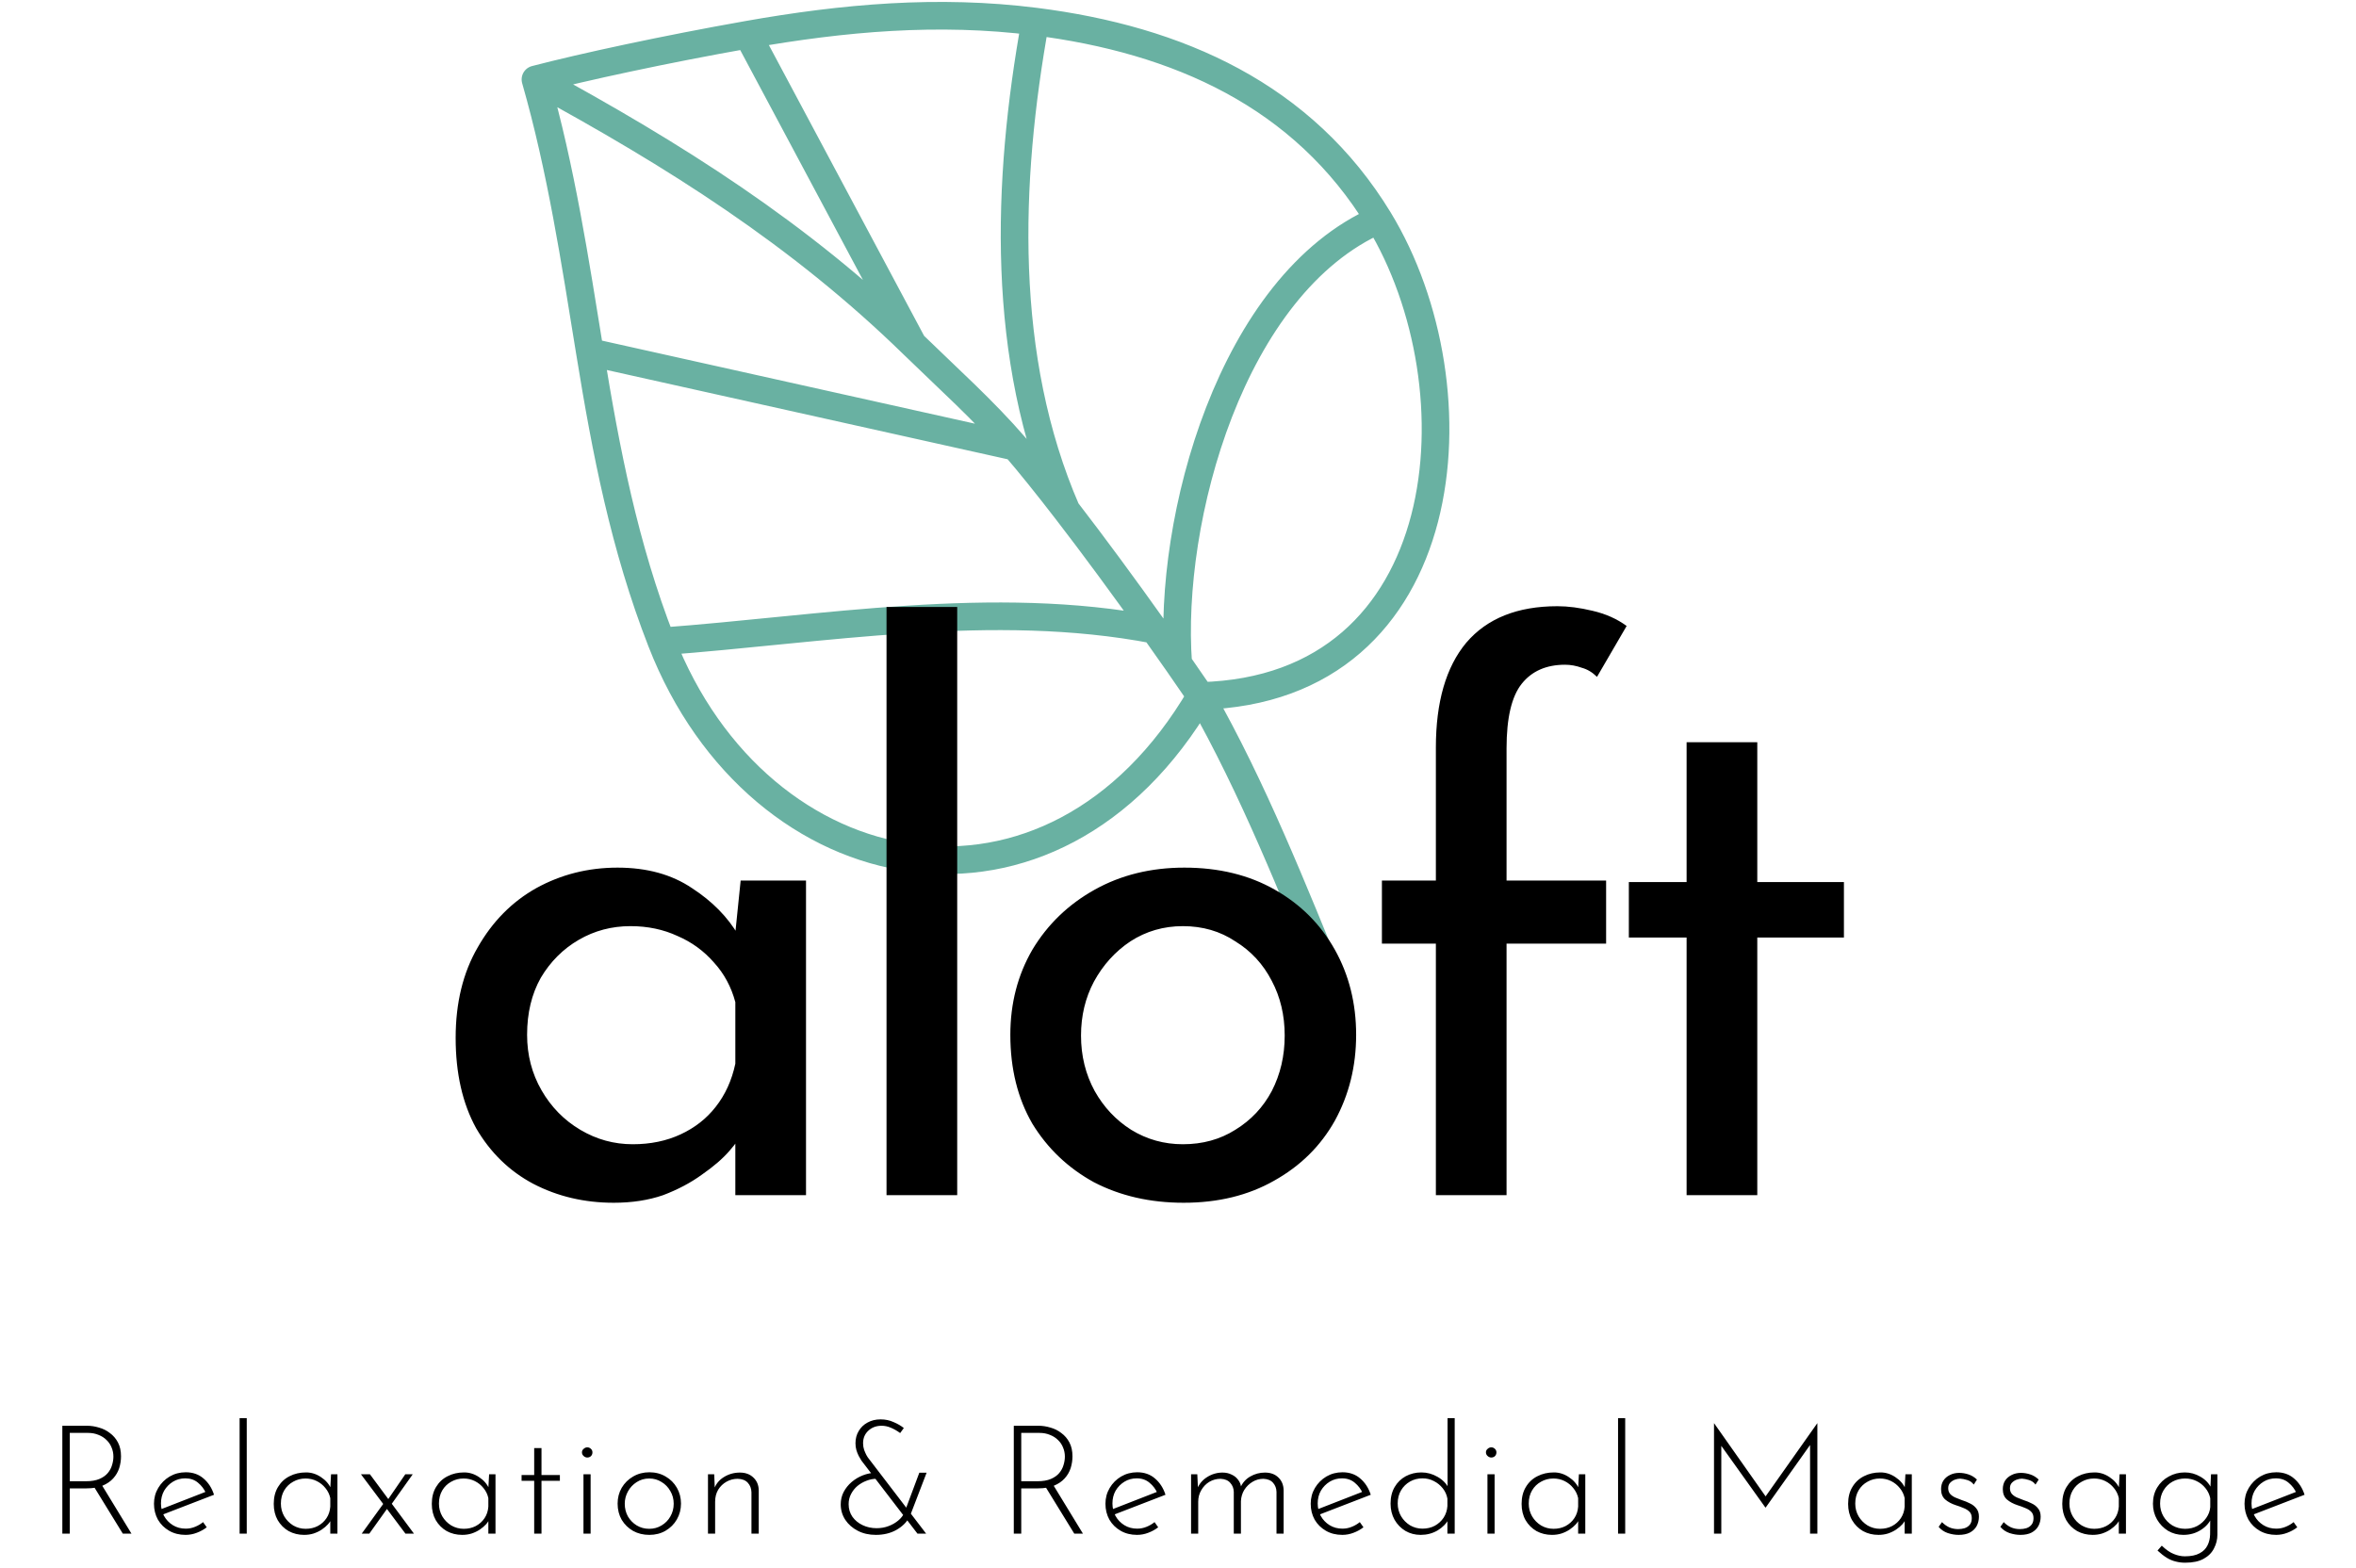
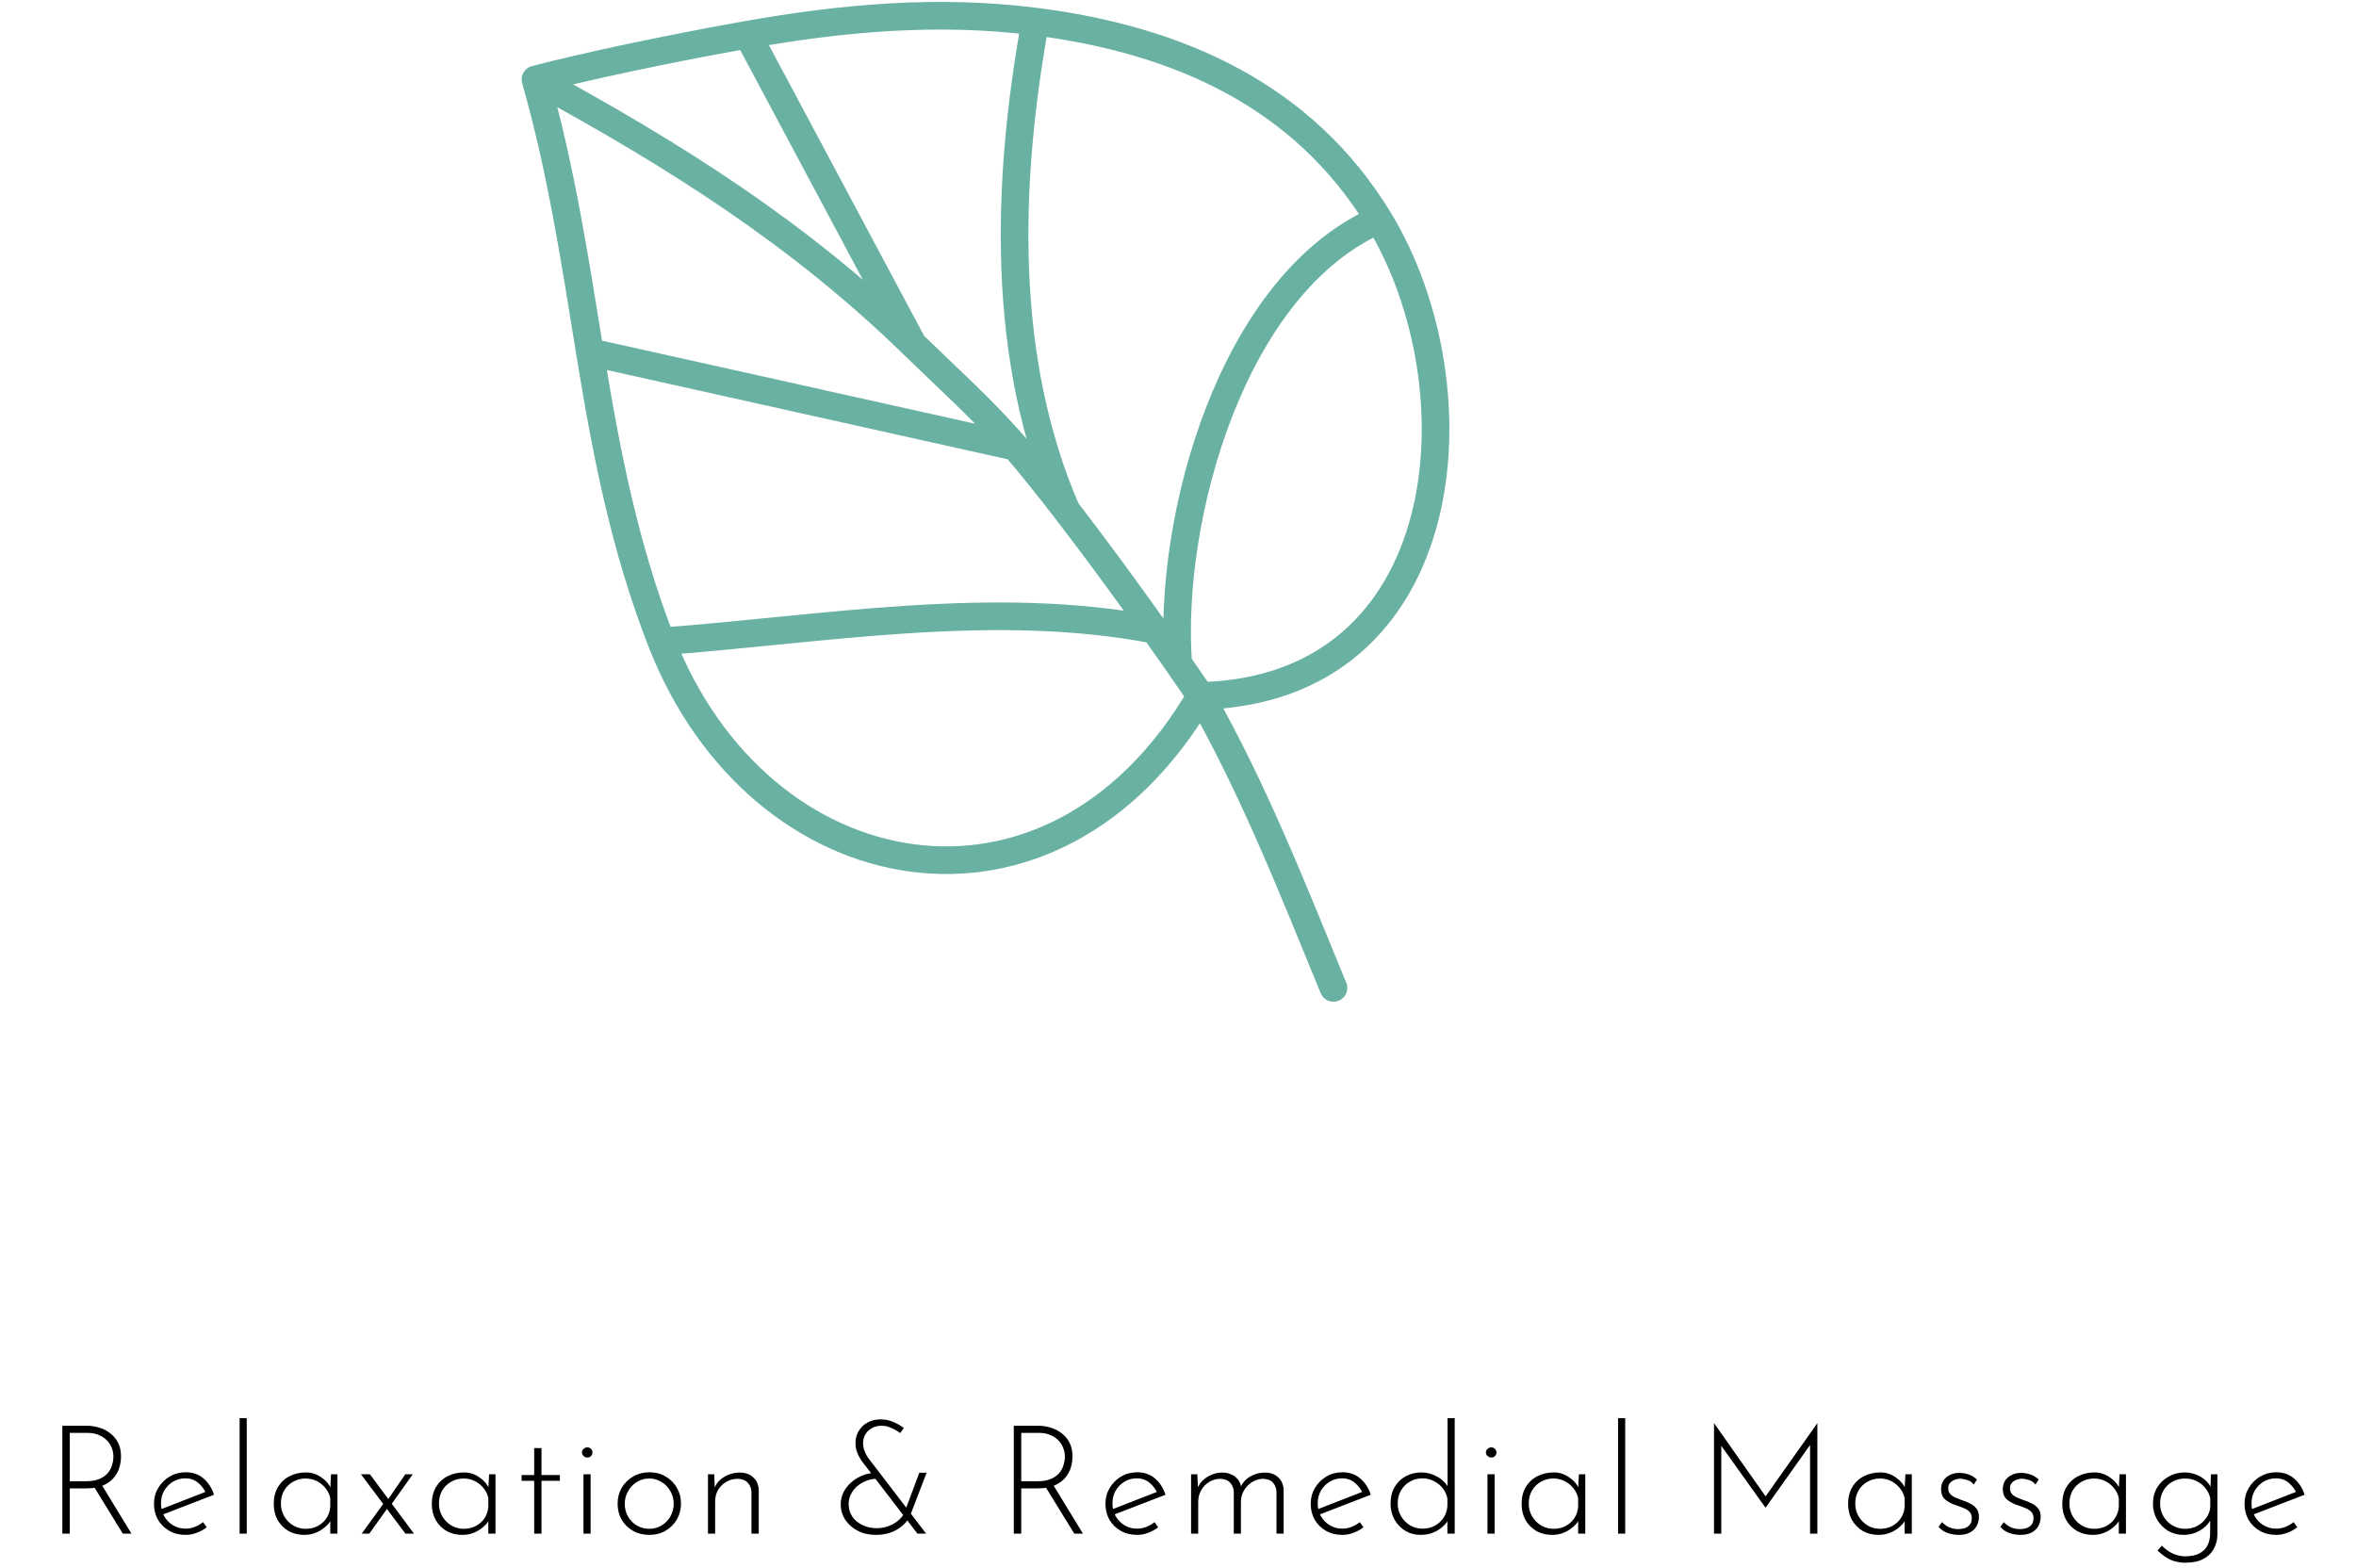
<svg xmlns="http://www.w3.org/2000/svg" width="341" height="227" viewBox="0 0 341 227" fill="none">
  <defs />
  <g id="Group 1">
    <path id="Relaxation &amp; Remedial Massage" d="M12.586 206.38C13.173 206.38 13.752 206.468 14.324 206.644C14.911 206.805 15.439 207.069 15.908 207.436C16.392 207.788 16.781 208.243 17.074 208.8C17.368 209.357 17.514 210.025 17.514 210.802C17.514 211.389 17.426 211.961 17.25 212.518C17.074 213.061 16.788 213.552 16.392 213.992C15.996 214.432 15.483 214.784 14.852 215.048C14.222 215.312 13.444 215.444 12.52 215.444H10.1V222H9.022V206.38H12.586ZM12.454 214.41C13.232 214.41 13.877 214.3 14.39 214.08C14.904 213.86 15.307 213.574 15.6 213.222C15.894 212.87 16.099 212.489 16.216 212.078C16.348 211.653 16.414 211.242 16.414 210.846C16.414 210.377 16.326 209.937 16.15 209.526C15.989 209.115 15.747 208.756 15.424 208.448C15.102 208.125 14.713 207.876 14.258 207.7C13.804 207.509 13.298 207.414 12.74 207.414H10.1V214.41H12.454ZM14.698 214.894L19.032 222H17.778L13.422 214.916L14.698 214.894ZM26.863 222.176C25.968 222.176 25.177 221.978 24.487 221.582C23.798 221.186 23.255 220.651 22.859 219.976C22.478 219.287 22.287 218.517 22.287 217.666C22.287 216.83 22.492 216.067 22.903 215.378C23.314 214.689 23.864 214.139 24.553 213.728C25.257 213.317 26.035 213.112 26.885 213.112C27.912 213.112 28.77 213.413 29.459 214.014C30.163 214.615 30.669 215.4 30.977 216.368L23.453 219.272L23.145 218.524L30.031 215.84L29.811 216.148C29.562 215.561 29.18 215.055 28.667 214.63C28.169 214.205 27.552 213.992 26.819 213.992C26.159 213.992 25.565 214.153 25.037 214.476C24.509 214.799 24.084 215.231 23.761 215.774C23.453 216.317 23.299 216.933 23.299 217.622C23.299 218.267 23.446 218.869 23.739 219.426C24.047 219.983 24.473 220.431 25.015 220.768C25.558 221.105 26.181 221.274 26.885 221.274C27.355 221.274 27.802 221.186 28.227 221.01C28.667 220.834 29.056 220.607 29.393 220.328L29.921 221.076C29.511 221.399 29.034 221.663 28.491 221.868C27.963 222.073 27.421 222.176 26.863 222.176ZM34.68 205.28H35.714V222H34.68V205.28ZM44.021 222.176C43.2 222.176 42.452 221.993 41.777 221.626C41.117 221.245 40.589 220.717 40.193 220.042C39.812 219.367 39.621 218.583 39.621 217.688C39.621 216.735 39.827 215.921 40.237 215.246C40.648 214.557 41.205 214.036 41.909 213.684C42.613 213.317 43.413 213.134 44.307 213.134C45.07 213.134 45.789 213.361 46.463 213.816C47.153 214.271 47.644 214.843 47.937 215.532L47.783 215.84L47.915 213.398H48.839V222H47.805V219.338L48.025 219.734C47.923 220.027 47.747 220.321 47.497 220.614C47.248 220.893 46.94 221.157 46.573 221.406C46.221 221.641 45.825 221.831 45.385 221.978C44.96 222.11 44.505 222.176 44.021 222.176ZM44.241 221.296C44.887 221.296 45.466 221.164 45.979 220.9C46.507 220.621 46.933 220.24 47.255 219.756C47.578 219.272 47.761 218.715 47.805 218.084V216.852C47.688 216.309 47.453 215.825 47.101 215.4C46.764 214.975 46.346 214.637 45.847 214.388C45.349 214.139 44.806 214.014 44.219 214.014C43.574 214.014 42.98 214.168 42.437 214.476C41.895 214.769 41.462 215.187 41.139 215.73C40.817 216.273 40.655 216.911 40.655 217.644C40.655 218.319 40.817 218.935 41.139 219.492C41.462 220.035 41.895 220.475 42.437 220.812C42.995 221.135 43.596 221.296 44.241 221.296ZM56.112 217.116L58.664 213.398H59.742L56.552 217.886L56.112 217.116ZM59.918 222H58.686L52.24 213.398H53.538L59.918 222ZM56.09 218.304L53.45 222H52.35L55.518 217.622L56.09 218.304ZM66.898 222.176C66.077 222.176 65.329 221.993 64.654 221.626C63.994 221.245 63.466 220.717 63.07 220.042C62.689 219.367 62.498 218.583 62.498 217.688C62.498 216.735 62.704 215.921 63.114 215.246C63.525 214.557 64.082 214.036 64.786 213.684C65.49 213.317 66.29 213.134 67.184 213.134C67.947 213.134 68.666 213.361 69.34 213.816C70.03 214.271 70.521 214.843 70.814 215.532L70.66 215.84L70.792 213.398H71.716V222H70.682V219.338L70.902 219.734C70.8 220.027 70.624 220.321 70.374 220.614C70.125 220.893 69.817 221.157 69.45 221.406C69.098 221.641 68.702 221.831 68.262 221.978C67.837 222.11 67.382 222.176 66.898 222.176ZM67.118 221.296C67.764 221.296 68.343 221.164 68.856 220.9C69.384 220.621 69.81 220.24 70.132 219.756C70.455 219.272 70.638 218.715 70.682 218.084V216.852C70.565 216.309 70.33 215.825 69.978 215.4C69.641 214.975 69.223 214.637 68.724 214.388C68.226 214.139 67.683 214.014 67.096 214.014C66.451 214.014 65.857 214.168 65.314 214.476C64.772 214.769 64.339 215.187 64.016 215.73C63.694 216.273 63.532 216.911 63.532 217.644C63.532 218.319 63.694 218.935 64.016 219.492C64.339 220.035 64.772 220.475 65.314 220.812C65.872 221.135 66.473 221.296 67.118 221.296ZM77.317 209.614H78.374V213.508H81.035V214.344H78.374V222H77.317V214.344H75.492V213.508H77.317V209.614ZM84.45 213.398H85.484V222H84.45V213.398ZM84.23 210.23C84.23 210.025 84.31 209.856 84.472 209.724C84.633 209.577 84.809 209.504 85 209.504C85.205 209.504 85.381 209.577 85.528 209.724C85.674 209.856 85.748 210.025 85.748 210.23C85.748 210.45 85.674 210.633 85.528 210.78C85.381 210.912 85.205 210.978 85 210.978C84.809 210.978 84.633 210.905 84.472 210.758C84.31 210.611 84.23 210.435 84.23 210.23ZM89.391 217.644C89.391 216.808 89.589 216.045 89.985 215.356C90.396 214.667 90.946 214.124 91.635 213.728C92.339 213.317 93.124 213.112 93.989 213.112C94.869 213.112 95.654 213.317 96.343 213.728C97.032 214.124 97.575 214.667 97.971 215.356C98.367 216.045 98.565 216.808 98.565 217.644C98.565 218.48 98.367 219.243 97.971 219.932C97.575 220.621 97.025 221.171 96.321 221.582C95.632 221.978 94.855 222.176 93.989 222.176C93.109 222.176 92.325 221.985 91.635 221.604C90.946 221.208 90.396 220.673 89.985 219.998C89.589 219.309 89.391 218.524 89.391 217.644ZM90.425 217.666C90.425 218.341 90.579 218.957 90.887 219.514C91.21 220.057 91.635 220.489 92.163 220.812C92.706 221.135 93.307 221.296 93.967 221.296C94.627 221.296 95.221 221.135 95.749 220.812C96.292 220.489 96.717 220.057 97.025 219.514C97.348 218.957 97.509 218.341 97.509 217.666C97.509 216.991 97.348 216.383 97.025 215.84C96.717 215.283 96.292 214.843 95.749 214.52C95.221 214.183 94.627 214.014 93.967 214.014C93.293 214.014 92.684 214.19 92.141 214.542C91.613 214.879 91.195 215.327 90.887 215.884C90.579 216.441 90.425 217.035 90.425 217.666ZM103.373 213.398L103.483 216.104L103.351 215.576C103.601 214.828 104.07 214.241 104.759 213.816C105.463 213.376 106.241 213.156 107.091 213.156C107.898 213.156 108.551 213.398 109.049 213.882C109.548 214.351 109.805 214.967 109.819 215.73V222H108.763V216.016C108.749 215.459 108.573 214.997 108.235 214.63C107.898 214.263 107.407 214.073 106.761 214.058C106.189 214.058 105.654 214.197 105.155 214.476C104.657 214.755 104.253 215.143 103.945 215.642C103.652 216.141 103.505 216.72 103.505 217.38V222H102.471V213.398H103.373ZM134.049 222C134.005 222 133.91 222 133.763 222C133.631 222 133.492 222 133.345 222C133.199 222 133.067 222 132.949 222C132.847 222 132.795 222 132.795 222L124.677 211.418C124.56 211.213 124.428 210.985 124.281 210.736C124.149 210.472 124.039 210.193 123.951 209.9C123.863 209.592 123.819 209.262 123.819 208.91C123.819 208.25 123.973 207.663 124.281 207.15C124.589 206.622 125.015 206.211 125.557 205.918C126.115 205.61 126.745 205.456 127.449 205.456C128.139 205.456 128.769 205.588 129.341 205.852C129.928 206.101 130.419 206.387 130.815 206.71L130.287 207.436C129.847 207.113 129.4 206.857 128.945 206.666C128.505 206.475 128.058 206.38 127.603 206.38C126.826 206.38 126.181 206.622 125.667 207.106C125.169 207.575 124.919 208.177 124.919 208.91C124.919 209.247 124.971 209.57 125.073 209.878C125.191 210.186 125.301 210.435 125.403 210.626C125.521 210.817 125.587 210.927 125.601 210.956L134.049 222ZM126.833 214.058C126.364 214.058 125.887 214.153 125.403 214.344C124.934 214.52 124.501 214.769 124.105 215.092C123.724 215.415 123.416 215.803 123.181 216.258C122.947 216.698 122.829 217.189 122.829 217.732C122.829 218.421 123.013 219.03 123.379 219.558C123.746 220.071 124.237 220.475 124.853 220.768C125.469 221.061 126.144 221.208 126.877 221.208C127.508 221.208 128.087 221.105 128.615 220.9C129.158 220.695 129.627 220.423 130.023 220.086C130.419 219.749 130.705 219.382 130.881 218.986L131.563 219.69C131.182 220.394 130.566 220.988 129.715 221.472C128.865 221.941 127.882 222.176 126.767 222.176C125.785 222.176 124.912 221.978 124.149 221.582C123.387 221.186 122.785 220.658 122.345 219.998C121.905 219.323 121.685 218.575 121.685 217.754C121.685 217.109 121.825 216.515 122.103 215.972C122.397 215.415 122.785 214.931 123.269 214.52C123.753 214.109 124.296 213.787 124.897 213.552C125.499 213.317 126.122 213.193 126.767 213.178L126.833 214.058ZM133.059 213.178H134.115L131.673 219.536L130.903 218.942L133.059 213.178ZM150.298 206.38C150.885 206.38 151.464 206.468 152.036 206.644C152.623 206.805 153.151 207.069 153.62 207.436C154.104 207.788 154.493 208.243 154.786 208.8C155.079 209.357 155.226 210.025 155.226 210.802C155.226 211.389 155.138 211.961 154.962 212.518C154.786 213.061 154.5 213.552 154.104 213.992C153.708 214.432 153.195 214.784 152.564 215.048C151.933 215.312 151.156 215.444 150.232 215.444H147.812V222H146.734V206.38H150.298ZM150.166 214.41C150.943 214.41 151.589 214.3 152.102 214.08C152.615 213.86 153.019 213.574 153.312 213.222C153.605 212.87 153.811 212.489 153.928 212.078C154.06 211.653 154.126 211.242 154.126 210.846C154.126 210.377 154.038 209.937 153.862 209.526C153.701 209.115 153.459 208.756 153.136 208.448C152.813 208.125 152.425 207.876 151.97 207.7C151.515 207.509 151.009 207.414 150.452 207.414H147.812V214.41H150.166ZM152.41 214.894L156.744 222H155.49L151.134 214.916L152.41 214.894ZM164.575 222.176C163.68 222.176 162.888 221.978 162.199 221.582C161.51 221.186 160.967 220.651 160.571 219.976C160.19 219.287 159.999 218.517 159.999 217.666C159.999 216.83 160.204 216.067 160.615 215.378C161.026 214.689 161.576 214.139 162.265 213.728C162.969 213.317 163.746 213.112 164.597 213.112C165.624 213.112 166.482 213.413 167.171 214.014C167.875 214.615 168.381 215.4 168.689 216.368L161.165 219.272L160.857 218.524L167.743 215.84L167.523 216.148C167.274 215.561 166.892 215.055 166.379 214.63C165.88 214.205 165.264 213.992 164.531 213.992C163.871 213.992 163.277 214.153 162.749 214.476C162.221 214.799 161.796 215.231 161.473 215.774C161.165 216.317 161.011 216.933 161.011 217.622C161.011 218.267 161.158 218.869 161.451 219.426C161.759 219.983 162.184 220.431 162.727 220.768C163.27 221.105 163.893 221.274 164.597 221.274C165.066 221.274 165.514 221.186 165.939 221.01C166.379 220.834 166.768 220.607 167.105 220.328L167.633 221.076C167.222 221.399 166.746 221.663 166.203 221.868C165.675 222.073 165.132 222.176 164.575 222.176ZM173.294 213.398L173.404 215.796L173.25 215.576C173.543 214.828 174.027 214.241 174.702 213.816C175.391 213.376 176.139 213.156 176.946 213.156C177.43 213.156 177.862 213.251 178.244 213.442C178.64 213.618 178.955 213.867 179.19 214.19C179.439 214.498 179.586 214.857 179.63 215.268L179.498 215.4C179.806 214.667 180.29 214.109 180.95 213.728C181.61 213.347 182.321 213.156 183.084 213.156C183.905 213.156 184.558 213.398 185.042 213.882C185.526 214.351 185.775 214.967 185.79 215.73V222H184.756V215.95C184.741 215.437 184.58 215.004 184.272 214.652C183.964 214.285 183.494 214.087 182.864 214.058C182.292 214.058 181.764 214.205 181.28 214.498C180.796 214.791 180.4 215.18 180.092 215.664C179.798 216.148 179.637 216.691 179.608 217.292V222H178.574V215.95C178.559 215.437 178.39 215.004 178.068 214.652C177.76 214.285 177.29 214.087 176.66 214.058C176.073 214.058 175.53 214.205 175.032 214.498C174.548 214.791 174.159 215.195 173.866 215.708C173.572 216.207 173.426 216.764 173.426 217.38V222H172.392V213.398H173.294ZM194.284 222.176C193.389 222.176 192.597 221.978 191.908 221.582C191.219 221.186 190.676 220.651 190.28 219.976C189.899 219.287 189.708 218.517 189.708 217.666C189.708 216.83 189.913 216.067 190.324 215.378C190.735 214.689 191.285 214.139 191.974 213.728C192.678 213.317 193.455 213.112 194.306 213.112C195.333 213.112 196.191 213.413 196.88 214.014C197.584 214.615 198.09 215.4 198.398 216.368L190.874 219.272L190.566 218.524L197.452 215.84L197.232 216.148C196.983 215.561 196.601 215.055 196.088 214.63C195.589 214.205 194.973 213.992 194.24 213.992C193.58 213.992 192.986 214.153 192.458 214.476C191.93 214.799 191.505 215.231 191.182 215.774C190.874 216.317 190.72 216.933 190.72 217.622C190.72 218.267 190.867 218.869 191.16 219.426C191.468 219.983 191.893 220.431 192.436 220.768C192.979 221.105 193.602 221.274 194.306 221.274C194.775 221.274 195.223 221.186 195.648 221.01C196.088 220.834 196.477 220.607 196.814 220.328L197.342 221.076C196.931 221.399 196.455 221.663 195.912 221.868C195.384 222.073 194.841 222.176 194.284 222.176ZM205.621 222.176C204.814 222.176 204.081 221.985 203.421 221.604C202.761 221.208 202.233 220.665 201.837 219.976C201.455 219.287 201.265 218.509 201.265 217.644C201.265 216.72 201.463 215.921 201.859 215.246C202.255 214.571 202.79 214.051 203.465 213.684C204.154 213.317 204.909 213.134 205.731 213.134C206.552 213.134 207.329 213.347 208.063 213.772C208.811 214.197 209.353 214.755 209.691 215.444L209.515 215.928V205.28H210.549V222H209.493V219.36L209.713 219.844C209.346 220.533 208.796 221.098 208.063 221.538C207.329 221.963 206.515 222.176 205.621 222.176ZM205.885 221.274C206.545 221.274 207.139 221.135 207.667 220.856C208.195 220.563 208.62 220.174 208.943 219.69C209.265 219.191 209.449 218.634 209.493 218.018V216.918C209.39 216.361 209.163 215.862 208.811 215.422C208.459 214.982 208.033 214.637 207.535 214.388C207.036 214.124 206.486 213.992 205.885 213.992C205.225 213.992 204.623 214.146 204.081 214.454C203.538 214.762 203.105 215.187 202.783 215.73C202.46 216.273 202.299 216.903 202.299 217.622C202.299 218.297 202.46 218.913 202.783 219.47C203.105 220.013 203.538 220.453 204.081 220.79C204.638 221.113 205.239 221.274 205.885 221.274ZM215.29 213.398H216.324V222H215.29V213.398ZM215.07 210.23C215.07 210.025 215.151 209.856 215.312 209.724C215.474 209.577 215.65 209.504 215.84 209.504C216.046 209.504 216.222 209.577 216.368 209.724C216.515 209.856 216.588 210.025 216.588 210.23C216.588 210.45 216.515 210.633 216.368 210.78C216.222 210.912 216.046 210.978 215.84 210.978C215.65 210.978 215.474 210.905 215.312 210.758C215.151 210.611 215.07 210.435 215.07 210.23ZM224.632 222.176C223.81 222.176 223.062 221.993 222.388 221.626C221.728 221.245 221.2 220.717 220.804 220.042C220.422 219.367 220.232 218.583 220.232 217.688C220.232 216.735 220.437 215.921 220.848 215.246C221.258 214.557 221.816 214.036 222.52 213.684C223.224 213.317 224.023 213.134 224.918 213.134C225.68 213.134 226.399 213.361 227.074 213.816C227.763 214.271 228.254 214.843 228.548 215.532L228.394 215.84L228.526 213.398H229.45V222H228.416V219.338L228.636 219.734C228.533 220.027 228.357 220.321 228.108 220.614C227.858 220.893 227.55 221.157 227.184 221.406C226.832 221.641 226.436 221.831 225.996 221.978C225.57 222.11 225.116 222.176 224.632 222.176ZM224.852 221.296C225.497 221.296 226.076 221.164 226.59 220.9C227.118 220.621 227.543 220.24 227.866 219.756C228.188 219.272 228.372 218.715 228.416 218.084V216.852C228.298 216.309 228.064 215.825 227.712 215.4C227.374 214.975 226.956 214.637 226.458 214.388C225.959 214.139 225.416 214.014 224.83 214.014C224.184 214.014 223.59 214.168 223.048 214.476C222.505 214.769 222.072 215.187 221.75 215.73C221.427 216.273 221.266 216.911 221.266 217.644C221.266 218.319 221.427 218.935 221.75 219.492C222.072 220.035 222.505 220.475 223.048 220.812C223.605 221.135 224.206 221.296 224.852 221.296ZM234.193 205.28H235.227V222H234.193V205.28ZM248.08 222V206.028H248.102L255.802 216.962L255.34 216.896L263.018 206.028H263.04V222H261.984V208.514L262.072 209.042L255.56 218.216H255.516L248.96 209.042L249.136 208.558V222H248.08ZM271.89 222.176C271.068 222.176 270.32 221.993 269.646 221.626C268.986 221.245 268.458 220.717 268.062 220.042C267.68 219.367 267.49 218.583 267.49 217.688C267.49 216.735 267.695 215.921 268.106 215.246C268.516 214.557 269.074 214.036 269.778 213.684C270.482 213.317 271.281 213.134 272.176 213.134C272.938 213.134 273.657 213.361 274.332 213.816C275.021 214.271 275.512 214.843 275.806 215.532L275.652 215.84L275.784 213.398H276.708V222H275.674V219.338L275.894 219.734C275.791 220.027 275.615 220.321 275.366 220.614C275.116 220.893 274.808 221.157 274.442 221.406C274.09 221.641 273.694 221.831 273.254 221.978C272.828 222.11 272.374 222.176 271.89 222.176ZM272.11 221.296C272.755 221.296 273.334 221.164 273.848 220.9C274.376 220.621 274.801 220.24 275.124 219.756C275.446 219.272 275.63 218.715 275.674 218.084V216.852C275.556 216.309 275.322 215.825 274.97 215.4C274.632 214.975 274.214 214.637 273.716 214.388C273.217 214.139 272.674 214.014 272.088 214.014C271.442 214.014 270.848 214.168 270.306 214.476C269.763 214.769 269.33 215.187 269.008 215.73C268.685 216.273 268.524 216.911 268.524 217.644C268.524 218.319 268.685 218.935 269.008 219.492C269.33 220.035 269.763 220.475 270.306 220.812C270.863 221.135 271.464 221.296 272.11 221.296ZM283.475 222.176C282.976 222.176 282.455 222.088 281.913 221.912C281.37 221.721 280.93 221.421 280.593 221.01L281.077 220.328C281.37 220.636 281.715 220.885 282.111 221.076C282.521 221.252 282.954 221.34 283.409 221.34C283.746 221.34 284.061 221.296 284.355 221.208C284.663 221.105 284.912 220.937 285.103 220.702C285.293 220.467 285.389 220.152 285.389 219.756C285.389 219.345 285.271 219.03 285.037 218.81C284.817 218.59 284.531 218.414 284.179 218.282C283.841 218.135 283.482 218.003 283.101 217.886C282.47 217.681 281.949 217.402 281.539 217.05C281.143 216.698 280.945 216.199 280.945 215.554C280.945 215.085 281.055 214.674 281.275 214.322C281.509 213.97 281.825 213.699 282.221 213.508C282.617 213.303 283.064 213.2 283.563 213.2C284.017 213.2 284.465 213.273 284.905 213.42C285.359 213.567 285.77 213.816 286.137 214.168L285.675 214.894C285.44 214.571 285.125 214.351 284.729 214.234C284.347 214.117 284.01 214.051 283.717 214.036C283.467 214.036 283.203 214.087 282.925 214.19C282.661 214.293 282.433 214.447 282.243 214.652C282.067 214.843 281.979 215.099 281.979 215.422C281.979 215.759 282.074 216.038 282.265 216.258C282.455 216.463 282.697 216.632 282.991 216.764C283.299 216.896 283.614 217.021 283.937 217.138C284.362 217.27 284.758 217.431 285.125 217.622C285.506 217.798 285.814 218.04 286.049 218.348C286.298 218.641 286.423 219.037 286.423 219.536C286.423 220.035 286.313 220.489 286.093 220.9C285.873 221.296 285.543 221.611 285.103 221.846C284.677 222.066 284.135 222.176 283.475 222.176ZM292.41 222.176C291.912 222.176 291.391 222.088 290.848 221.912C290.306 221.721 289.866 221.421 289.528 221.01L290.012 220.328C290.306 220.636 290.65 220.885 291.046 221.076C291.457 221.252 291.89 221.34 292.344 221.34C292.682 221.34 292.997 221.296 293.29 221.208C293.598 221.105 293.848 220.937 294.038 220.702C294.229 220.467 294.324 220.152 294.324 219.756C294.324 219.345 294.207 219.03 293.972 218.81C293.752 218.59 293.466 218.414 293.114 218.282C292.777 218.135 292.418 218.003 292.036 217.886C291.406 217.681 290.885 217.402 290.474 217.05C290.078 216.698 289.88 216.199 289.88 215.554C289.88 215.085 289.99 214.674 290.21 214.322C290.445 213.97 290.76 213.699 291.156 213.508C291.552 213.303 292 213.2 292.498 213.2C292.953 213.2 293.4 213.273 293.84 213.42C294.295 213.567 294.706 213.816 295.072 214.168L294.61 214.894C294.376 214.571 294.06 214.351 293.664 214.234C293.283 214.117 292.946 214.051 292.652 214.036C292.403 214.036 292.139 214.087 291.86 214.19C291.596 214.293 291.369 214.447 291.178 214.652C291.002 214.843 290.914 215.099 290.914 215.422C290.914 215.759 291.01 216.038 291.2 216.258C291.391 216.463 291.633 216.632 291.926 216.764C292.234 216.896 292.55 217.021 292.872 217.138C293.298 217.27 293.694 217.431 294.06 217.622C294.442 217.798 294.75 218.04 294.984 218.348C295.234 218.641 295.358 219.037 295.358 219.536C295.358 220.035 295.248 220.489 295.028 220.9C294.808 221.296 294.478 221.611 294.038 221.846C293.613 222.066 293.07 222.176 292.41 222.176ZM302.886 222.176C302.065 222.176 301.317 221.993 300.642 221.626C299.982 221.245 299.454 220.717 299.058 220.042C298.677 219.367 298.486 218.583 298.486 217.688C298.486 216.735 298.691 215.921 299.102 215.246C299.513 214.557 300.07 214.036 300.774 213.684C301.478 213.317 302.277 213.134 303.172 213.134C303.935 213.134 304.653 213.361 305.328 213.816C306.017 214.271 306.509 214.843 306.802 215.532L306.648 215.84L306.78 213.398H307.704V222H306.67V219.338L306.89 219.734C306.787 220.027 306.611 220.321 306.362 220.614C306.113 220.893 305.805 221.157 305.438 221.406C305.086 221.641 304.69 221.831 304.25 221.978C303.825 222.11 303.37 222.176 302.886 222.176ZM303.106 221.296C303.751 221.296 304.331 221.164 304.844 220.9C305.372 220.621 305.797 220.24 306.12 219.756C306.443 219.272 306.626 218.715 306.67 218.084V216.852C306.553 216.309 306.318 215.825 305.966 215.4C305.629 214.975 305.211 214.637 304.712 214.388C304.213 214.139 303.671 214.014 303.084 214.014C302.439 214.014 301.845 214.168 301.302 214.476C300.759 214.769 300.327 215.187 300.004 215.73C299.681 216.273 299.52 216.911 299.52 217.644C299.52 218.319 299.681 218.935 300.004 219.492C300.327 220.035 300.759 220.475 301.302 220.812C301.859 221.135 302.461 221.296 303.106 221.296ZM316.275 226.202C315.791 226.202 315.329 226.143 314.889 226.026C314.449 225.923 314.016 225.74 313.591 225.476C313.166 225.212 312.726 224.867 312.271 224.442L312.887 223.738C313.518 224.339 314.104 224.743 314.647 224.948C315.19 225.168 315.718 225.278 316.231 225.278C317.126 225.278 317.837 225.131 318.365 224.838C318.893 224.559 319.274 224.178 319.509 223.694C319.744 223.225 319.868 222.697 319.883 222.11L319.905 219.316L320.147 219.58C319.854 220.343 319.326 220.966 318.563 221.45C317.815 221.934 316.964 222.176 316.011 222.176C315.204 222.176 314.464 221.978 313.789 221.582C313.129 221.171 312.601 220.629 312.205 219.954C311.809 219.265 311.611 218.502 311.611 217.666C311.611 216.771 311.816 215.987 312.227 215.312C312.638 214.637 313.195 214.109 313.899 213.728C314.603 213.332 315.38 213.134 316.231 213.134C317.023 213.134 317.771 213.339 318.475 213.75C319.194 214.161 319.714 214.703 320.037 215.378L319.905 215.862L320.015 213.398H320.939V222.132C320.939 222.836 320.778 223.496 320.455 224.112C320.147 224.743 319.648 225.249 318.959 225.63C318.284 226.011 317.39 226.202 316.275 226.202ZM312.645 217.644C312.645 218.319 312.806 218.935 313.129 219.492C313.452 220.035 313.884 220.475 314.427 220.812C314.984 221.135 315.6 221.296 316.275 221.296C316.92 221.296 317.507 221.157 318.035 220.878C318.563 220.585 318.996 220.196 319.333 219.712C319.67 219.228 319.861 218.707 319.905 218.15V216.874C319.788 216.317 319.553 215.825 319.201 215.4C318.864 214.975 318.438 214.637 317.925 214.388C317.426 214.139 316.876 214.014 316.275 214.014C315.6 214.014 314.984 214.168 314.427 214.476C313.884 214.784 313.452 215.209 313.129 215.752C312.806 216.295 312.645 216.925 312.645 217.644ZM329.441 222.176C328.546 222.176 327.754 221.978 327.065 221.582C326.376 221.186 325.833 220.651 325.437 219.976C325.056 219.287 324.865 218.517 324.865 217.666C324.865 216.83 325.07 216.067 325.481 215.378C325.892 214.689 326.442 214.139 327.131 213.728C327.835 213.317 328.612 213.112 329.463 213.112C330.49 213.112 331.348 213.413 332.037 214.014C332.741 214.615 333.247 215.4 333.555 216.368L326.031 219.272L325.723 218.524L332.609 215.84L332.389 216.148C332.14 215.561 331.758 215.055 331.245 214.63C330.746 214.205 330.13 213.992 329.397 213.992C328.737 213.992 328.143 214.153 327.615 214.476C327.087 214.799 326.662 215.231 326.339 215.774C326.031 216.317 325.877 216.933 325.877 217.622C325.877 218.267 326.024 218.869 326.317 219.426C326.625 219.983 327.05 220.431 327.593 220.768C328.136 221.105 328.759 221.274 329.463 221.274C329.932 221.274 330.38 221.186 330.805 221.01C331.245 220.834 331.634 220.607 331.971 220.328L332.499 221.076C332.088 221.399 331.612 221.663 331.069 221.868C330.541 222.073 329.998 222.176 329.441 222.176Z" fill="black" />
    <path id="Vector" d="M77.5 11.5C84.358 9.712 96.293 7.128 108.214 5.02M77.5 11.5C81.216 24.466 83.212 37.656 85.375 50.963M77.5 11.5C97.629 22.447 115.73 33.839 132.139 49.84M108.214 5.02L132.139 49.84M108.214 5.02C122.113 2.561 135.807 1.349 149.847 3.123M85.375 50.963L146.935 64.675M85.375 50.963C87.719 65.387 90.356 79.085 95.72 92.849M132.139 49.84C137.116 54.693 142.394 59.399 146.935 64.675M173.772 100.738C172.706 99.178 171.623 97.61 170.531 96.042M173.772 100.738C211.01 99.786 214.395 56.146 199.581 31.804M173.772 100.738C152.315 137.414 109.898 129.227 95.72 92.849M173.772 100.738C181.473 114.309 187.079 128.587 193 143M170.531 96.042C169.393 94.408 168.244 92.776 167.095 91.159M170.531 96.042C168.992 75.28 178.173 41.161 199.581 31.804M199.581 31.804C188.63 13.81 170.53 5.737 149.847 3.123M95.72 92.849C119.184 91.109 143.707 86.666 167.095 91.159M149.847 3.123C145.649 26.329 144.788 51.838 154.351 73.878M146.935 64.675C149.015 67.091 151.551 70.246 154.351 73.878M154.351 73.878C158.259 78.948 162.682 84.947 167.095 91.159" stroke="#69B1A2" stroke-width="4" style="stroke-linecap: round;" />
-     <path id="aloft" d="M88.83 174.1C84.577 174.1 80.69 173.183 77.17 171.35C73.723 169.517 70.973 166.84 68.92 163.32C66.94 159.727 65.95 155.363 65.95 150.23C65.95 145.17 67.013 140.807 69.14 137.14C71.267 133.4 74.09 130.54 77.61 128.56C81.203 126.58 85.127 125.59 89.38 125.59C93.633 125.59 97.227 126.58 100.16 128.56C103.093 130.467 105.33 132.74 106.87 135.38L106.21 137.14L107.2 127.46H116.66V173H106.43V161.12L107.53 163.76C107.237 164.493 106.577 165.447 105.55 166.62C104.597 167.72 103.277 168.857 101.59 170.03C99.977 171.203 98.107 172.193 95.98 173C93.853 173.733 91.47 174.1 88.83 174.1ZM91.58 165.63C94.147 165.63 96.457 165.153 98.51 164.2C100.563 163.247 102.25 161.927 103.57 160.24C104.963 158.48 105.917 156.39 106.43 153.97V145.06C105.843 142.86 104.817 140.953 103.35 139.34C101.883 137.653 100.123 136.37 98.07 135.49C96.017 134.537 93.743 134.06 91.25 134.06C88.537 134.06 86.043 134.72 83.77 136.04C81.497 137.36 79.663 139.193 78.27 141.54C76.95 143.887 76.29 146.637 76.29 149.79C76.29 152.723 76.987 155.4 78.38 157.82C79.773 160.24 81.643 162.147 83.99 163.54C86.337 164.933 88.867 165.63 91.58 165.63ZM128.313 87.86H138.543V173H128.313V87.86ZM146.233 149.79C146.233 145.243 147.296 141.137 149.423 137.47C151.623 133.803 154.629 130.907 158.443 128.78C162.256 126.653 166.583 125.59 171.423 125.59C176.409 125.59 180.773 126.653 184.513 128.78C188.253 130.907 191.149 133.803 193.203 137.47C195.256 141.137 196.283 145.243 196.283 149.79C196.283 154.337 195.256 158.48 193.203 162.22C191.149 165.887 188.216 168.783 184.403 170.91C180.663 173.037 176.299 174.1 171.313 174.1C166.473 174.1 162.146 173.11 158.333 171.13C154.593 169.077 151.623 166.253 149.423 162.66C147.296 158.993 146.233 154.703 146.233 149.79ZM156.463 149.9C156.463 152.833 157.123 155.51 158.443 157.93C159.763 160.277 161.523 162.147 163.723 163.54C165.996 164.933 168.489 165.63 171.203 165.63C174.063 165.63 176.593 164.933 178.793 163.54C181.066 162.147 182.826 160.277 184.073 157.93C185.319 155.51 185.943 152.833 185.943 149.9C185.943 146.967 185.319 144.327 184.073 141.98C182.826 139.56 181.066 137.653 178.793 136.26C176.593 134.793 174.063 134.06 171.203 134.06C168.416 134.06 165.886 134.793 163.613 136.26C161.413 137.727 159.653 139.67 158.333 142.09C157.086 144.437 156.463 147.04 156.463 149.9ZM207.824 173V136.59H200.014V127.46H207.824V108.21C207.824 101.61 209.291 96.55 212.224 93.03C215.231 89.51 219.631 87.75 225.424 87.75C226.964 87.75 228.651 87.97 230.484 88.41C232.391 88.85 234.041 89.583 235.434 90.61L231.144 97.98C230.484 97.32 229.751 96.88 228.944 96.66C228.138 96.367 227.331 96.22 226.524 96.22C223.811 96.22 221.721 97.137 220.254 98.97C218.788 100.803 218.054 103.92 218.054 108.32V127.46H232.464V136.59H218.054V173H207.824ZM244.114 107.44H254.344V127.68H266.884V135.71H254.344V173H244.114V135.71H235.754V127.68H244.114V107.44Z" fill="black" />
  </g>
</svg>